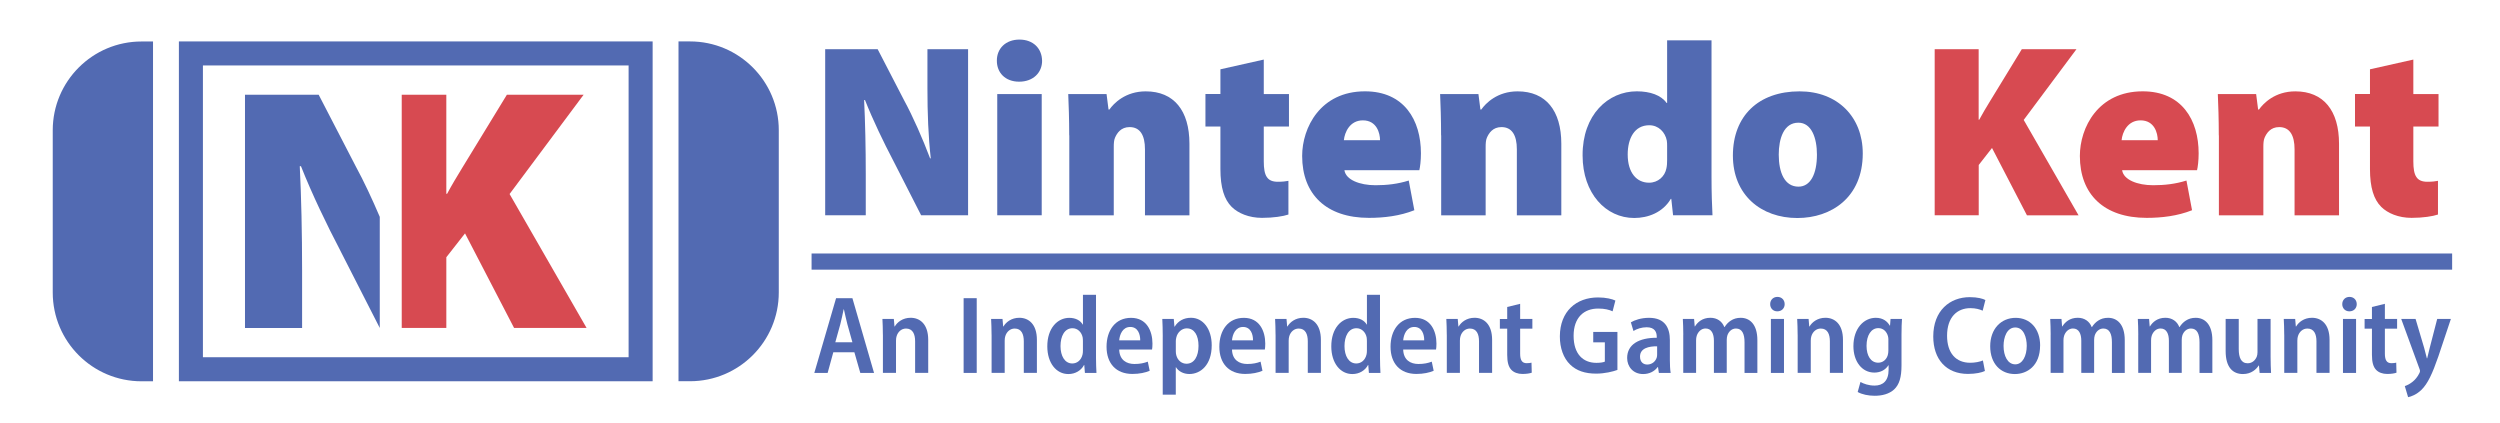
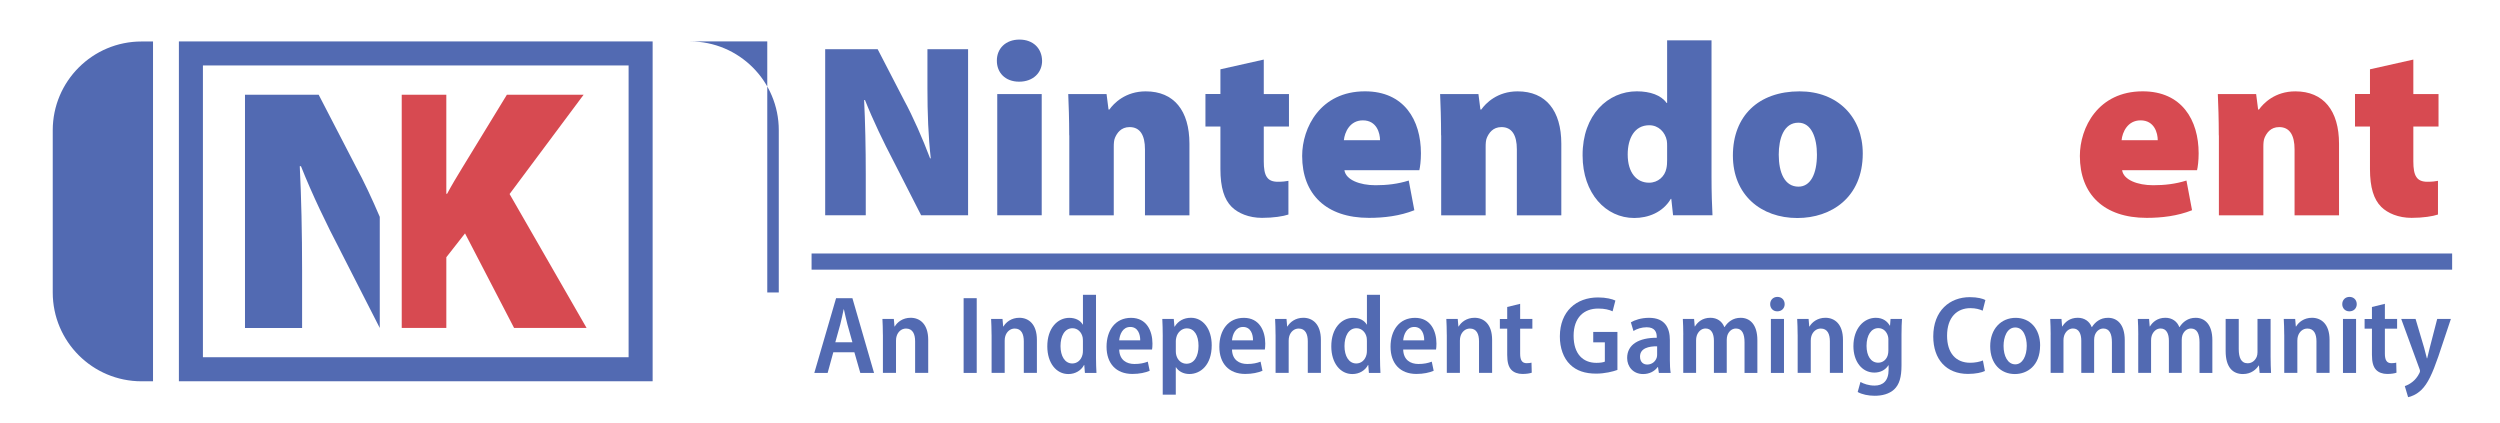
<svg xmlns="http://www.w3.org/2000/svg" id="Layer_1" data-name="Layer 1" viewBox="0 0 773.1 130.72">
  <defs>
    <style>      .cls-1 {        fill: #f18d51;      }      .cls-2 {        fill: none;      }      .cls-3 {        fill: #526ab2;      }      .cls-4 {        fill: #88b55a;      }      .cls-5 {        fill: #684b8d;      }      .cls-6 {        fill: #ecd741;      }      .cls-7 {        fill: #d74a51;      }      .cls-8 {        clip-path: url(#clippath);      }    </style>
    <clipPath id="clippath">
      <rect id="_Clipping_Path_" data-name="&amp;lt;Clipping Path&amp;gt;" class="cls-2" x="-69.82" y="-201.34" width="186.8" height="186.8" />
    </clipPath>
  </defs>
  <g>
    <g>
      <path class="cls-3" d="M255.18,66.58V15.22h16.23l8.15,15.75c2.78,5.11,5.79,11.98,8.06,18h.21c-.76-6.76-1.03-13.95-1.03-21.62v-12.14h12.57v51.36h-14.52l-8.71-17.07c-2.86-5.45-6.19-12.34-8.65-18.56h-.27c.34,6.93.51,14.67.51,23.01v12.61h-12.57Z" />
      <path class="cls-3" d="M322.26,18.76c.02,3.64-2.71,6.5-7.09,6.5s-6.92-2.86-6.9-6.5c-.02-3.75,2.72-6.52,6.99-6.52s6.93,2.76,6.99,6.52ZM308.39,66.58V29.08h13.75v37.49h-13.75Z" />
      <path class="cls-3" d="M330.64,41.85c0-4.99-.15-9.3-.3-12.76h11.85l.61,4.78h.27c1.37-1.94,4.95-5.62,11.24-5.62,8.73,0,13.51,5.96,13.51,16.21v22.12h-13.75v-20.42c0-4.31-1.49-6.86-4.76-6.86-2.67,0-3.89,1.85-4.51,3.3-.31.69-.38,1.75-.38,2.76v21.22h-13.75v-24.73Z" />
      <path class="cls-3" d="M390.81,18.43v10.65h7.79v10.06h-7.79v10.76c0,4.46,1.03,6.31,4.36,6.31,1.39,0,2.5-.13,3.26-.29v10.42c-1.58.55-4.65,1.03-8.17,1.03-4.04,0-7.41-1.43-9.39-3.41-2.29-2.29-3.47-5.96-3.47-11.68v-13.15h-4.63v-10.06h4.63v-7.64l13.41-3.01Z" />
      <path class="cls-3" d="M415.75,52.65c.44,2.97,4.76,4.63,9.6,4.63,3.54,0,6.88-.38,10.29-1.45l1.73,9.18c-4.51,1.79-9.41,2.36-14.04,2.36-13.2,0-20.65-7.28-20.65-19.15,0-8.74,5.62-19.98,19.43-19.98,12.12,0,17.3,8.9,17.3,19.18,0,2.29-.27,4.31-.5,5.22h-23.17ZM426.76,43.35c0-2.17-1.01-6.13-5.31-6.13-4.06,0-5.64,3.73-5.87,6.13h11.18Z" />
      <path class="cls-3" d="M445.64,41.85c0-4.99-.15-9.3-.3-12.76h11.85l.61,4.78h.27c1.37-1.94,4.95-5.62,11.24-5.62,8.73,0,13.51,5.96,13.51,16.21v22.12h-13.75v-20.42c0-4.31-1.49-6.86-4.76-6.86-2.67,0-3.89,1.85-4.51,3.3-.31.69-.38,1.75-.38,2.76v21.22h-13.75v-24.73Z" />
      <path class="cls-3" d="M529.27,12.47v42.25c0,4.65.15,9.37.3,11.85h-12.19l-.55-5.07h-.15c-2.48,4.21-7.03,5.91-11.32,5.91-8.74,0-15.96-7.56-15.96-19.34-.06-12.61,7.91-19.83,16.75-19.83,4.15,0,7.56,1.2,9.24,3.62h.15V12.47h13.74ZM515.54,45.28c0-.55,0-1.2-.09-1.77-.5-2.63-2.55-4.78-5.43-4.78-4.61,0-6.67,4.12-6.67,9.03,0,5.75,2.82,8.74,6.61,8.74,2.78,0,4.9-1.96,5.37-4.48.17-.76.21-1.64.21-2.51v-4.23Z" />
      <path class="cls-3" d="M576.04,47.45c0,13.62-9.74,19.97-20.23,19.97-11.22,0-19.93-7.12-19.93-19.32s7.87-19.85,20.63-19.85c11.75,0,19.53,7.92,19.53,19.2ZM550.06,47.81c0,5.62,1.85,9.91,6.1,9.91,3.7,0,5.71-3.89,5.71-9.91,0-5.18-1.68-9.87-5.75-9.87-4.52,0-6.06,4.97-6.06,9.87Z" />
-       <path class="cls-7" d="M598.26,15.22h13.62v21.81h.17c1.03-1.92,2.17-3.81,3.3-5.66l9.87-16.15h16.9l-16.31,21.87,16.96,29.49h-15.96l-10.8-20.82-4.11,5.26v15.56h-13.62V15.22Z" />
      <path class="cls-7" d="M656.25,52.65c.44,2.97,4.76,4.63,9.6,4.63,3.54,0,6.88-.38,10.29-1.45l1.73,9.18c-4.51,1.79-9.41,2.36-14.04,2.36-13.2,0-20.65-7.28-20.65-19.15,0-8.74,5.62-19.98,19.43-19.98,12.12,0,17.3,8.9,17.3,19.18,0,2.29-.27,4.31-.5,5.22h-23.17ZM667.26,43.35c0-2.17-1.01-6.13-5.31-6.13-4.06,0-5.64,3.73-5.87,6.13h11.18Z" />
      <path class="cls-7" d="M686.14,41.85c0-4.99-.15-9.3-.3-12.76h11.85l.61,4.78h.27c1.37-1.94,4.95-5.62,11.24-5.62,8.73,0,13.51,5.96,13.51,16.21v22.12h-13.75v-20.42c0-4.31-1.49-6.86-4.76-6.86-2.67,0-3.89,1.85-4.51,3.3-.31.69-.38,1.75-.38,2.76v21.22h-13.75v-24.73Z" />
      <path class="cls-7" d="M746.3,18.43v10.65h7.79v10.06h-7.79v10.76c0,4.46,1.03,6.31,4.36,6.31,1.39,0,2.5-.13,3.26-.29v10.42c-1.58.55-4.65,1.03-8.17,1.03-4.04,0-7.41-1.43-9.39-3.41-2.29-2.29-3.47-5.96-3.47-11.68v-13.15h-4.63v-10.06h4.63v-7.64l13.41-3.01Z" />
    </g>
    <g>
      <path class="cls-3" d="M257.69,108.94l-1.75,6.38h-4.12l6.73-23.11h5.05l6.69,23.11h-4.25l-1.83-6.38h-6.52ZM263.6,105.85l-1.56-5.58c-.39-1.46-.75-3.2-1.07-4.62h-.08c-.31,1.44-.66,3.22-1.03,4.61l-1.55,5.58h5.3Z" />
      <path class="cls-3" d="M273.02,103.51c0-1.92-.07-3.43-.14-4.89h3.53l.2,2.34h.09c.75-1.31,2.44-2.69,4.91-2.69,2.87,0,5.43,1.96,5.43,6.82v10.22h-4.05v-9.77c0-2.18-.72-3.94-2.81-3.94-1.45,0-2.51,1.04-2.91,2.35-.12.35-.19.87-.19,1.39v9.97h-4.05v-11.81Z" />
      <path class="cls-3" d="M302.04,92.21v23.11h-4.05v-23.11h4.05Z" />
      <path class="cls-3" d="M306.63,103.51c0-1.92-.07-3.43-.14-4.89h3.53l.2,2.34h.09c.76-1.31,2.44-2.69,4.91-2.69,2.87,0,5.43,1.96,5.43,6.82v10.22h-4.05v-9.77c0-2.18-.72-3.94-2.81-3.94-1.45,0-2.51,1.04-2.91,2.35-.12.35-.19.87-.19,1.39v9.97h-4.05v-11.81Z" />
      <path class="cls-3" d="M338.93,91.16v19.53c0,1.61.07,3.45.14,4.63h-3.57l-.2-2.44h-.08c-.87,1.66-2.66,2.79-4.84,2.79-3.76,0-6.51-3.44-6.51-8.54-.02-5.67,3.18-8.84,6.8-8.84,2.01,0,3.47.86,4.15,2.07h.07v-9.19h4.05ZM334.88,105.41c0-.33-.02-.74-.08-1.08-.31-1.54-1.49-2.83-3.14-2.83-2.46,0-3.71,2.47-3.71,5.53s1.33,5.37,3.65,5.37c1.41,0,2.71-.93,3.15-2.72.09-.35.13-.75.13-1.18v-3.08Z" />
      <path class="cls-3" d="M346.1,108.09c.09,3.24,2.25,4.47,4.72,4.47,1.72,0,3.01-.29,4.12-.72l.59,2.82c-1.31.57-3.18.98-5.34.98-5.08,0-8-3.28-8-8.41s2.75-8.94,7.58-8.94,6.62,4.07,6.62,7.98c0,.83-.06,1.44-.13,1.83h-10.17ZM352.6,105.24c.02-1.89-.71-4.13-3.08-4.13s-3.27,2.35-3.42,4.13h6.5Z" />
      <path class="cls-3" d="M359.57,104.07c0-2.19-.07-3.93-.14-5.45h3.55l.2,2.4h.07c1.1-1.79,2.84-2.75,5.06-2.75,3.67,0,6.4,3.37,6.4,8.52,0,6.06-3.43,8.87-6.91,8.87-1.9,0-3.4-.89-4.13-2.09h-.07v8.47h-4.04v-17.97ZM363.61,108.6c0,.44.04.86.14,1.22.43,1.69,1.72,2.66,3.16,2.66,2.43,0,3.72-2.35,3.72-5.53s-1.25-5.41-3.65-5.41c-1.49,0-2.86,1.2-3.22,2.83-.09.35-.15.74-.15,1.11v3.11Z" />
      <path class="cls-3" d="M380.98,108.09c.09,3.24,2.25,4.47,4.72,4.47,1.72,0,3.01-.29,4.12-.72l.59,2.82c-1.31.57-3.18.98-5.34.98-5.08,0-8-3.28-8-8.41s2.75-8.94,7.58-8.94,6.62,4.07,6.62,7.98c0,.83-.06,1.44-.13,1.83h-10.17ZM387.48,105.24c.02-1.89-.71-4.13-3.08-4.13s-3.27,2.35-3.42,4.13h6.5Z" />
      <path class="cls-3" d="M394.45,103.51c0-1.92-.07-3.43-.14-4.89h3.53l.2,2.34h.09c.76-1.31,2.44-2.69,4.91-2.69,2.87,0,5.43,1.96,5.43,6.82v10.22h-4.05v-9.77c0-2.18-.72-3.94-2.81-3.94-1.45,0-2.51,1.04-2.91,2.35-.12.35-.19.87-.19,1.39v9.97h-4.05v-11.81Z" />
      <path class="cls-3" d="M426.75,91.16v19.53c0,1.61.07,3.45.14,4.63h-3.57l-.2-2.44h-.08c-.87,1.66-2.66,2.79-4.84,2.79-3.76,0-6.51-3.44-6.51-8.54-.02-5.67,3.18-8.84,6.8-8.84,2.01,0,3.47.86,4.15,2.07h.07v-9.19h4.05ZM422.7,105.41c0-.33-.02-.74-.08-1.08-.31-1.54-1.49-2.83-3.14-2.83-2.46,0-3.71,2.47-3.71,5.53s1.33,5.37,3.65,5.37c1.41,0,2.71-.93,3.15-2.72.09-.35.13-.75.13-1.18v-3.08Z" />
      <path class="cls-3" d="M433.92,108.09c.09,3.24,2.25,4.47,4.72,4.47,1.72,0,3.01-.29,4.12-.72l.59,2.82c-1.31.57-3.18.98-5.34.98-5.08,0-8-3.28-8-8.41s2.75-8.94,7.58-8.94,6.62,4.07,6.62,7.98c0,.83-.06,1.44-.13,1.83h-10.17ZM440.42,105.24c.02-1.89-.71-4.13-3.08-4.13s-3.27,2.35-3.42,4.13h6.5Z" />
      <path class="cls-3" d="M447.4,103.51c0-1.92-.07-3.43-.14-4.89h3.53l.2,2.34h.09c.76-1.31,2.44-2.69,4.91-2.69,2.87,0,5.43,1.96,5.43,6.82v10.22h-4.05v-9.77c0-2.18-.72-3.94-2.81-3.94-1.45,0-2.51,1.04-2.91,2.35-.12.35-.19.87-.19,1.39v9.97h-4.05v-11.81Z" />
      <path class="cls-3" d="M470.09,93.94v4.69h3.78v3h-3.78v7.75c0,2.04.62,2.93,2.02,2.93.63,0,1.12-.07,1.49-.16l.08,3.1c-.61.22-1.62.39-2.87.39-1.44,0-2.66-.46-3.43-1.27-.88-.92-1.29-2.36-1.29-4.63v-8.1h-2.27v-3h2.27v-3.71l3.99-.98Z" />
      <path class="cls-3" d="M500.16,114.4c-1.34.5-3.92,1.14-6.55,1.14-3.44,0-6.11-.88-8.1-2.84-2-1.94-3.16-5.06-3.14-8.72.04-7.73,5.1-12,11.81-12,2.48,0,4.39.5,5.36.96l-.86,3.33c-1.07-.49-2.41-.85-4.47-.85-4.33,0-7.59,2.7-7.59,8.42s2.99,8.37,7.06,8.37c1.26,0,2.16-.17,2.6-.38v-5.97h-3.59v-3.22h7.48v11.77Z" />
      <path class="cls-3" d="M512.99,115.32l-.27-1.81h-.1c-.96,1.31-2.55,2.16-4.5,2.16-3.09,0-4.94-2.3-4.94-4.96,0-4.24,3.71-6.27,9.15-6.26v-.33c0-1.29-.51-2.93-3.12-2.92-1.5,0-3.01.47-4.08,1.15l-.8-2.67c1.13-.69,3.17-1.4,5.62-1.4,5.04,0,6.44,3.25,6.44,6.88v6.21c0,1.45.07,2.9.25,3.96h-3.65ZM512.44,107.09c-2.51-.02-5.28.54-5.28,3.19,0,1.71,1.05,2.45,2.23,2.45,1.46,0,2.57-.95,2.95-2.19.08-.28.11-.61.11-.9v-2.55Z" />
      <path class="cls-3" d="M520.54,103.51c0-1.92-.07-3.43-.14-4.89h3.48l.19,2.31h.09c.8-1.29,2.27-2.66,4.76-2.66,2.07,0,3.63,1.1,4.31,2.88h.07c.54-.86,1.21-1.54,1.93-2,.87-.57,1.84-.87,3.07-.87,2.73,0,5.15,1.94,5.15,6.92v10.12h-3.97v-9.5c0-2.55-.75-4.23-2.65-4.23-1.29,0-2.26.93-2.66,2.14-.12.38-.19.9-.19,1.38v10.2h-3.97v-9.96c0-2.09-.72-3.77-2.58-3.77-1.37,0-2.36,1.08-2.74,2.28-.13.4-.19.9-.19,1.38v10.07h-3.97v-11.81Z" />
      <path class="cls-3" d="M551.89,94.05c0,1.26-.89,2.23-2.29,2.23-1.3,0-2.2-.97-2.19-2.23,0-1.29.92-2.24,2.24-2.24s2.23.94,2.24,2.24ZM547.63,115.32v-16.69h4.05v16.69h-4.05Z" />
      <path class="cls-3" d="M555.9,103.51c0-1.92-.07-3.43-.14-4.89h3.53l.2,2.34h.09c.76-1.31,2.44-2.69,4.91-2.69,2.87,0,5.43,1.96,5.43,6.82v10.22h-4.05v-9.77c0-2.18-.72-3.94-2.81-3.94-1.45,0-2.51,1.04-2.91,2.35-.12.35-.19.87-.19,1.39v9.97h-4.05v-11.81Z" />
      <path class="cls-3" d="M588.17,98.63c-.08,1.19-.15,2.65-.15,4.93v9.46c0,3.64-.68,5.92-2.28,7.41-1.56,1.43-3.75,1.96-6.02,1.96-1.93,0-3.93-.41-5.25-1.17l.86-3.1c.98.56,2.55,1.12,4.36,1.12,2.57,0,4.34-1.44,4.34-4.89v-1.39h-.07c-.84,1.37-2.38,2.26-4.33,2.26-3.91,0-6.48-3.53-6.48-8.15,0-5.6,3.29-8.79,6.92-8.79,2.25,0,3.59,1.13,4.33,2.43h.07l.16-2.09h3.55ZM583.97,105.1c0-.41-.04-.82-.14-1.16-.39-1.36-1.39-2.47-2.98-2.47-2.16,0-3.64,2.14-3.64,5.48,0,3.07,1.33,5.21,3.61,5.21,1.31,0,2.49-.81,2.95-2.31.14-.44.19-.98.19-1.46v-3.28Z" />
      <path class="cls-3" d="M613.8,114.73c-.9.45-2.81.9-5.22.9-6.71,0-10.74-4.51-10.74-11.58,0-7.99,5.12-12.16,11.3-12.16,2.4,0,4.09.48,4.82.89l-.84,3.29c-.92-.42-2.16-.78-3.81-.78-4.05,0-7.2,2.75-7.2,8.53,0,5.43,2.78,8.36,7.17,8.36,1.45,0,2.96-.3,3.91-.71l.62,3.25Z" />
      <path class="cls-3" d="M630.88,106.85c0,6.32-4.06,8.82-7.8,8.82-4.36,0-7.63-3.16-7.63-8.59s3.41-8.79,7.87-8.79,7.57,3.37,7.57,8.57ZM619.58,106.98c0,3.09,1.27,5.69,3.63,5.69,2.24,0,3.54-2.62,3.54-5.73,0-2.56-.94-5.67-3.54-5.67s-3.63,3.03-3.63,5.7Z" />
      <path class="cls-3" d="M634.15,103.51c0-1.92-.07-3.43-.14-4.89h3.48l.19,2.31h.09c.8-1.29,2.27-2.66,4.76-2.66,2.07,0,3.63,1.1,4.31,2.88h.07c.54-.86,1.21-1.54,1.93-2,.87-.57,1.84-.87,3.07-.87,2.73,0,5.15,1.94,5.15,6.92v10.12h-3.97v-9.5c0-2.55-.75-4.23-2.65-4.23-1.29,0-2.26.93-2.66,2.14-.12.38-.19.9-.19,1.38v10.2h-3.97v-9.96c0-2.09-.72-3.77-2.58-3.77-1.37,0-2.36,1.08-2.74,2.28-.13.4-.19.9-.19,1.38v10.07h-3.97v-11.81Z" />
      <path class="cls-3" d="M661.24,103.51c0-1.92-.07-3.43-.14-4.89h3.48l.19,2.31h.09c.8-1.29,2.27-2.66,4.76-2.66,2.07,0,3.63,1.1,4.31,2.88h.07c.54-.86,1.21-1.54,1.93-2,.87-.57,1.84-.87,3.07-.87,2.73,0,5.15,1.94,5.15,6.92v10.12h-3.97v-9.5c0-2.55-.75-4.23-2.65-4.23-1.29,0-2.26.93-2.66,2.14-.12.38-.19.9-.19,1.38v10.2h-3.97v-9.96c0-2.09-.72-3.77-2.58-3.77-1.37,0-2.36,1.08-2.74,2.28-.13.4-.19.9-.19,1.38v10.07h-3.97v-11.81Z" />
      <path class="cls-3" d="M702.16,110.36c0,1.93.07,3.58.14,4.96h-3.53l-.21-2.29h-.09c-.69,1.12-2.24,2.64-4.86,2.64-3.05,0-5.35-1.97-5.35-7.09v-9.95h4.05v9.32c0,2.65.74,4.39,2.76,4.39,1.52,0,2.46-1.12,2.82-2.07.14-.37.22-.84.22-1.35v-10.3h4.05v11.74Z" />
      <path class="cls-3" d="M706.37,103.51c0-1.92-.07-3.43-.14-4.89h3.53l.2,2.34h.09c.76-1.31,2.44-2.69,4.91-2.69,2.87,0,5.43,1.96,5.43,6.82v10.22h-4.05v-9.77c0-2.18-.72-3.94-2.81-3.94-1.45,0-2.51,1.04-2.91,2.35-.12.35-.19.87-.19,1.39v9.97h-4.05v-11.81Z" />
      <path class="cls-3" d="M728.8,94.05c0,1.26-.89,2.23-2.29,2.23-1.3,0-2.2-.97-2.19-2.23,0-1.29.92-2.24,2.24-2.24s2.23.94,2.24,2.24ZM724.54,115.32v-16.69h4.05v16.69h-4.05Z" />
      <path class="cls-3" d="M737.5,93.94v4.69h3.78v3h-3.78v7.75c0,2.04.62,2.93,2.02,2.93.63,0,1.12-.07,1.49-.16l.08,3.1c-.61.22-1.62.39-2.87.39-1.44,0-2.66-.46-3.43-1.27-.88-.92-1.29-2.36-1.29-4.63v-8.1h-2.27v-3h2.27v-3.71l3.99-.98Z" />
      <path class="cls-3" d="M746.99,98.63l2.67,8.99c.3,1.06.6,2.25.83,3.19h.09c.23-.93.51-2.13.78-3.2l2.32-8.98h4.23l-3.86,11.55c-1.88,5.44-3.3,8.46-5.24,10.37-1.55,1.49-3.2,2.1-4.13,2.27l-1.02-3.43c.73-.23,1.58-.67,2.39-1.32.75-.58,1.56-1.54,2.06-2.57.16-.3.25-.53.25-.75,0-.19-.04-.42-.19-.76l-5.62-15.36h4.43Z" />
    </g>
    <rect class="cls-3" x="250.97" y="78.39" width="507.33" height="5" />
  </g>
  <g>
-     <path class="cls-3" d="M209.82,12.81h3.56c15.15,0,27.45,12.3,27.45,27.45v50.18c0,15.15-12.3,27.45-27.45,27.45h-3.56V12.81h0Z" />
+     <path class="cls-3" d="M209.82,12.81h3.56c15.15,0,27.45,12.3,27.45,27.45v50.18h-3.56V12.81h0Z" />
    <g>
      <path class="cls-3" d="M201.82,117.9H55.32V12.81h146.5v105.09ZM62.75,110.47h131.64V20.24H62.75v90.23Z" />
      <g>
        <path class="cls-7" d="M124.23,29.3h13.79v30.63h.24c1.44-2.7,3.05-5.35,4.63-7.95l13.86-22.69h23.73l-22.9,30.71,23.81,41.41h-22.42l-15.17-29.24-5.78,7.38v21.86h-13.79V29.3Z" />
        <path class="cls-3" d="M105.21,77.45l12.23,23.97v-34.36c-2.38-5.58-4.97-11.11-7.44-15.64l-11.45-22.12h-22.79v72.12h17.66v-17.71c0-11.72-.24-22.58-.72-32.32h.37c3.45,8.72,8.13,18.41,12.15,26.06Z" />
      </g>
    </g>
    <path class="cls-3" d="M16.3,12.81h3.56c15.15,0,27.45,12.3,27.45,27.45v50.18c0,15.15-12.3,27.45-27.45,27.45h-3.56V12.81h0Z" transform="translate(63.62 130.72) rotate(-180)" />
  </g>
  <g class="cls-8">
    <g>
      <path class="cls-5" d="M113.75-240.56V24.68s-188.91,0-188.91,0V-240.56s188.91,0,188.91,0Z" />
      <path class="cls-3" d="M113.75-240.56V24.68s-150.27,0-150.27,0V-240.56s150.27,0,150.27,0Z" />
      <path class="cls-4" d="M113.75-240.56V24.68s-120.22,0-120.22,0V-240.56s120.22,0,120.22,0Z" />
      <path class="cls-6" d="M113.75-240.56V24.68s-90.16,0-90.16,0V-240.56s90.16,0,90.16,0Z" />
      <path class="cls-1" d="M113.75-240.56V24.68s-60.11,0-60.11,0V-240.56s60.11,0,60.11,0Z" />
      <path class="cls-7" d="M124.23-240.56V24.68s-40.53,0-40.53,0V-240.56s40.53,0,40.53,0Z" />
    </g>
  </g>
</svg>